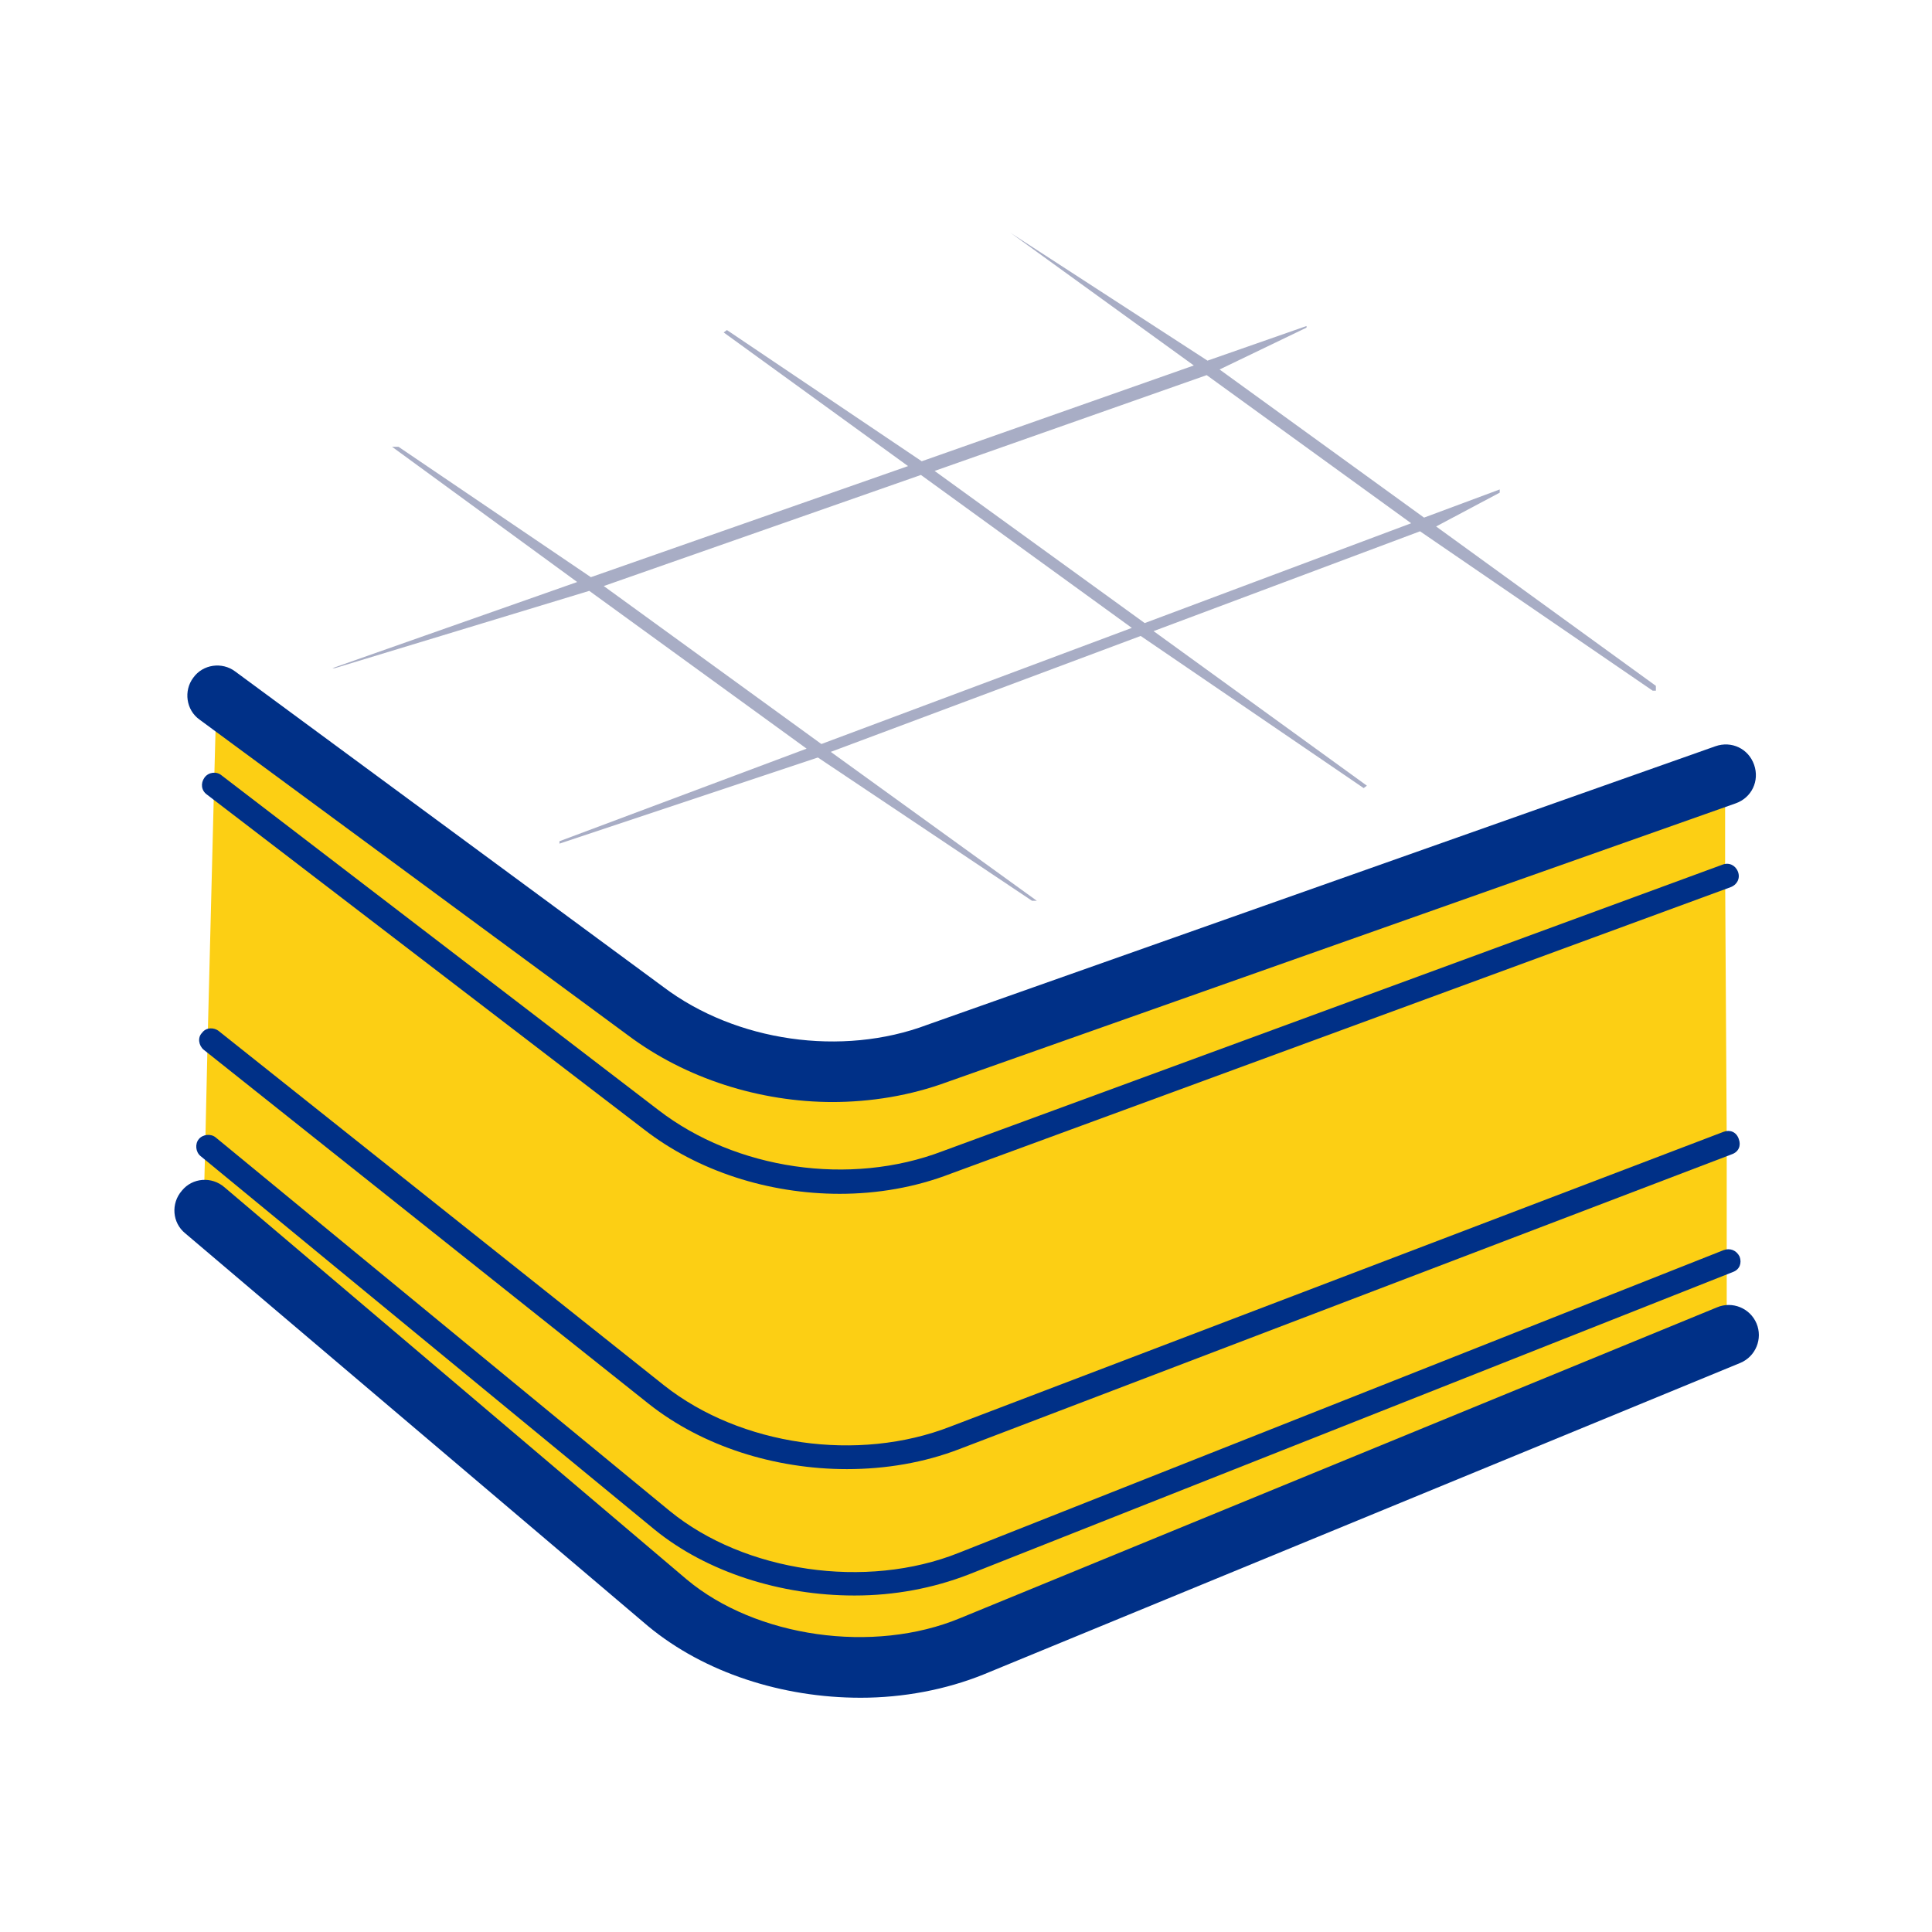
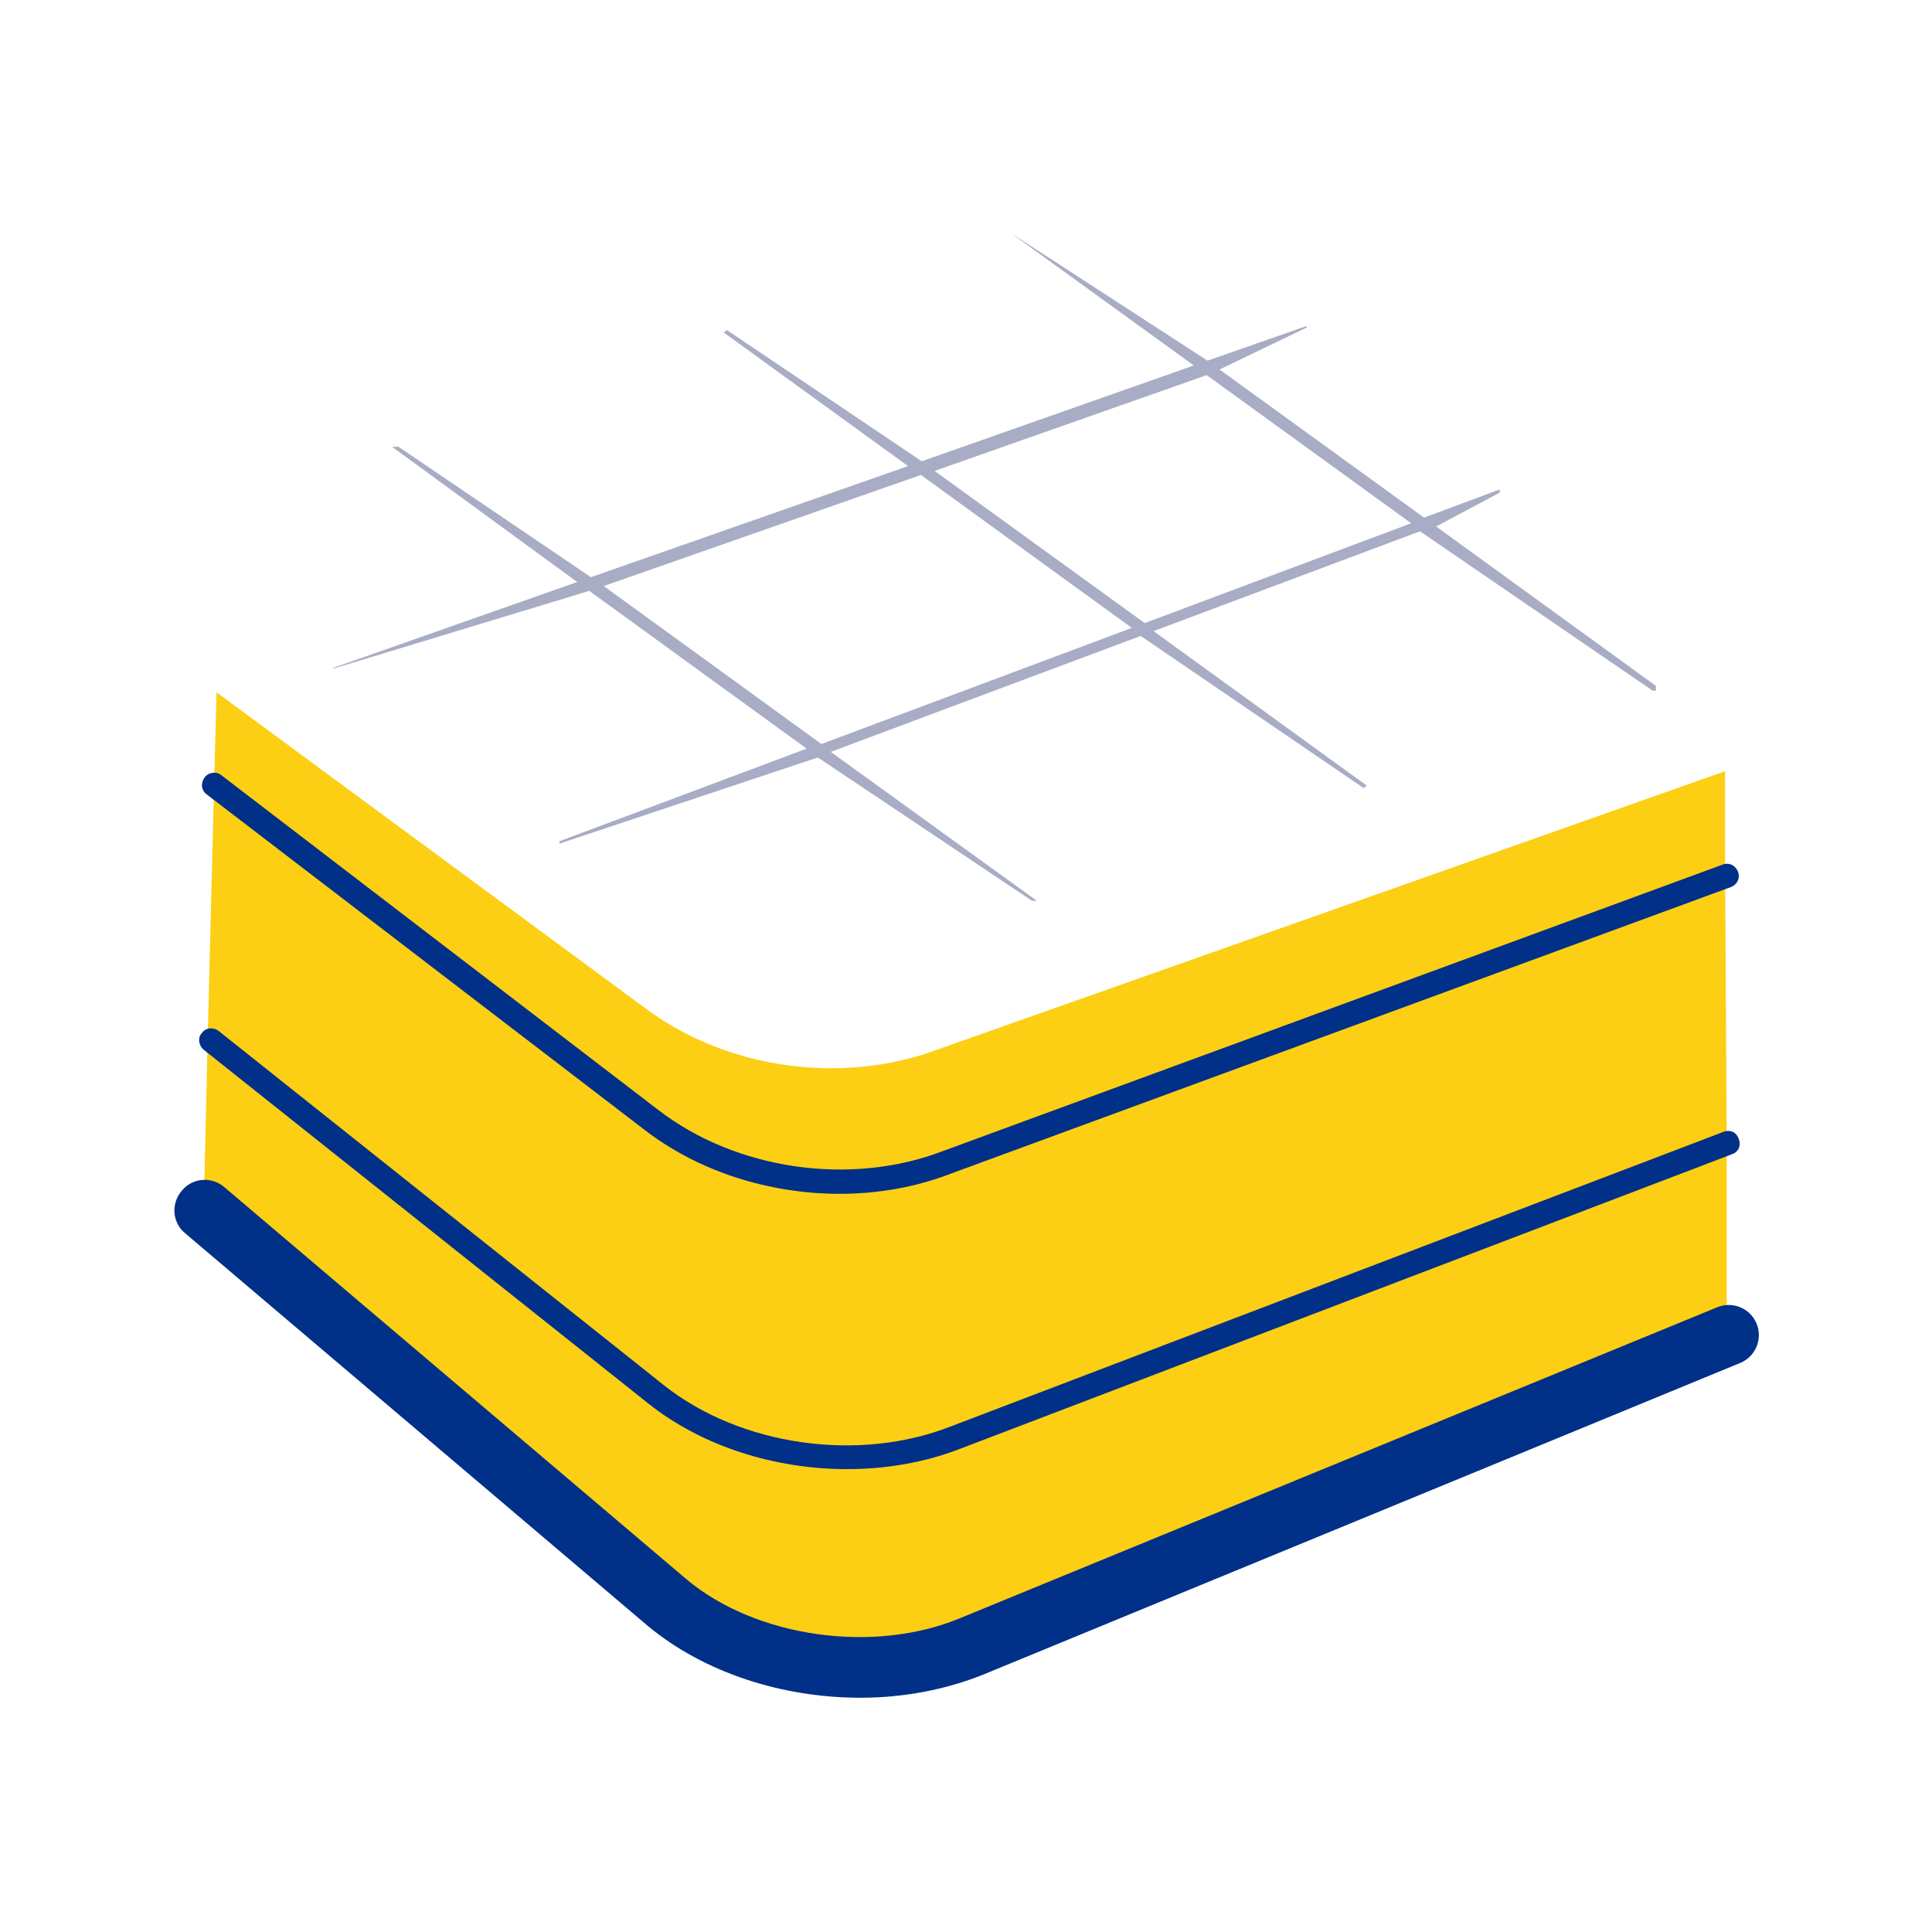
<svg xmlns="http://www.w3.org/2000/svg" id="icons" viewBox="0 0 24 24">
  <defs>
    <style>
      .cls-1 {
        opacity: .4;
      }

      .cls-2 {
        fill: #26336d;
      }

      .cls-2, .cls-3, .cls-4 {
        stroke-width: 0px;
      }

      .cls-3 {
        fill: #fccf14;
      }

      .cls-4 {
        fill: #003087;
      }
    </style>
  </defs>
  <path class="cls-3" d="m21.45,15.62v-1.46s-.02-3.31-.02-3.31v-1.27s-9.79,3.46-9.79,3.46c-1.18.44-2.62.24-3.63-.52l-5.32-3.92-.03,1.13-.08,3.16-.03,1.32-.02.79,5.74,4.87c.98.82,2.6,1.03,3.78.55l9.4-3.87v-.93Z" />
  <g class="cls-1">
    <path class="cls-2" d="m20.57,8.58v-.06s-2.73-1.98-2.73-1.98l.79-.42v-.04s-.94.35-.94.35l-2.54-1.84,1.08-.52v-.02s-1.23.43-1.23.43l-2.42-1.57-.03-.02,2.28,1.65-3.38,1.19-2.42-1.63-.04.03,2.29,1.66-3.94,1.38-2.39-1.62h-.08s2.3,1.68,2.3,1.68l-3.04,1.07h.03s3.16-.96,3.16-.96l2.7,1.96-3.07,1.15v.03s3.21-1.07,3.21-1.07l2.66,1.78h.06s-2.56-1.85-2.56-1.85l3.85-1.44,2.77,1.89.04-.03-2.65-1.92,3.31-1.24,2.89,1.98Zm-10.37.66l-2.7-1.96,3.94-1.38,2.62,1.9-3.85,1.44Zm4.02-1.5l-2.61-1.89,3.38-1.19,2.54,1.84-3.31,1.24Z" />
  </g>
  <path class="cls-4" d="m10.69,21.09c-.97,0-1.94-.31-2.64-.89l-5.75-4.88c-.16-.13-.18-.37-.04-.53.13-.16.37-.18.53-.04l5.74,4.87c.86.72,2.32.93,3.4.48l9.4-3.86c.19-.08.41.01.49.2.08.19-.01.41-.2.49l-9.4,3.87c-.47.19-1,.29-1.53.29Z" />
-   <path class="cls-4" d="m10.61,19.82c-.91,0-1.83-.29-2.48-.82l-5.64-4.64c-.06-.05-.07-.15-.02-.21.05-.06.15-.07.21-.02l5.64,4.64c.93.76,2.44.98,3.59.52l9.5-3.76c.08-.03.16,0,.2.08.03.08,0,.16-.08.19l-9.5,3.76c-.44.17-.92.26-1.41.26Z" />
  <path class="cls-4" d="m10.52,18.25c-.89,0-1.79-.28-2.46-.81l-5.53-4.4c-.06-.05-.08-.15-.02-.21.05-.07.15-.07.21-.02l5.53,4.4c.95.75,2.41.96,3.56.51l9.6-3.66c.08-.03.16,0,.19.09.03.08,0,.16-.09.19l-9.59,3.66c-.44.17-.92.25-1.4.25Z" />
  <path class="cls-4" d="m10.43,14.83c-.88,0-1.76-.28-2.43-.8l-5.43-4.16c-.07-.05-.08-.14-.03-.21.05-.07.15-.08.21-.03l5.43,4.16c.96.74,2.38.95,3.53.51l9.69-3.56c.08-.03.16.01.19.09.03.08-.01.16-.09.19l-9.69,3.56c-.44.17-.91.25-1.38.25Z" />
-   <path class="cls-4" d="m10.35,13.69c-.91,0-1.83-.29-2.55-.83l-5.32-3.92c-.17-.12-.2-.36-.08-.52.12-.17.36-.2.52-.08l5.32,3.92c.9.68,2.22.87,3.28.47l9.79-3.46c.2-.07.41.03.48.23.07.2-.03.41-.23.48l-9.79,3.46c-.46.17-.95.25-1.44.25Z" />
</svg>